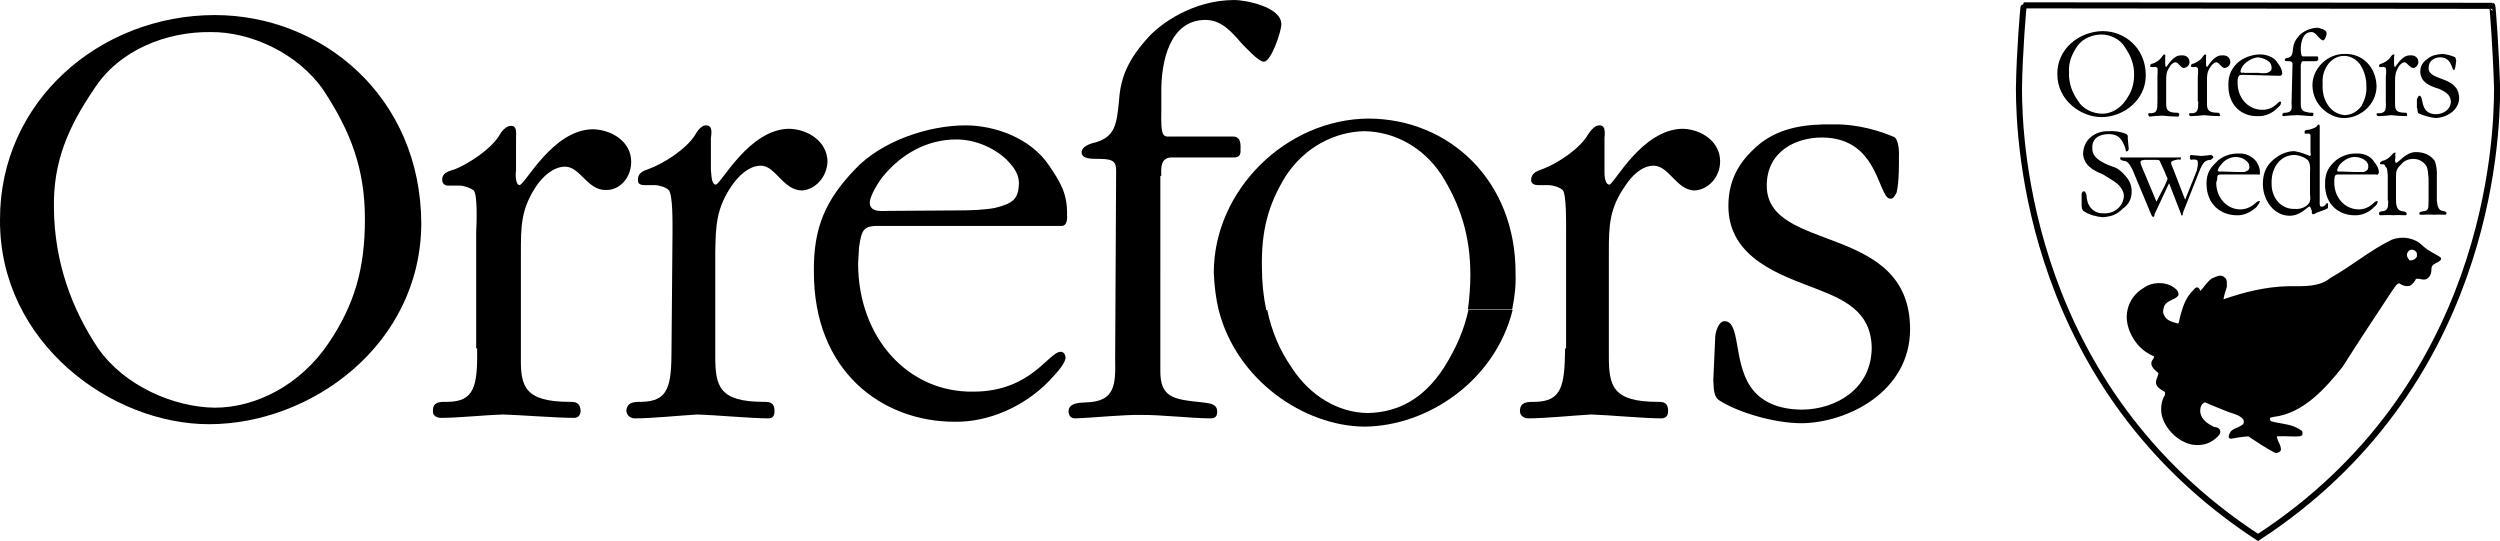
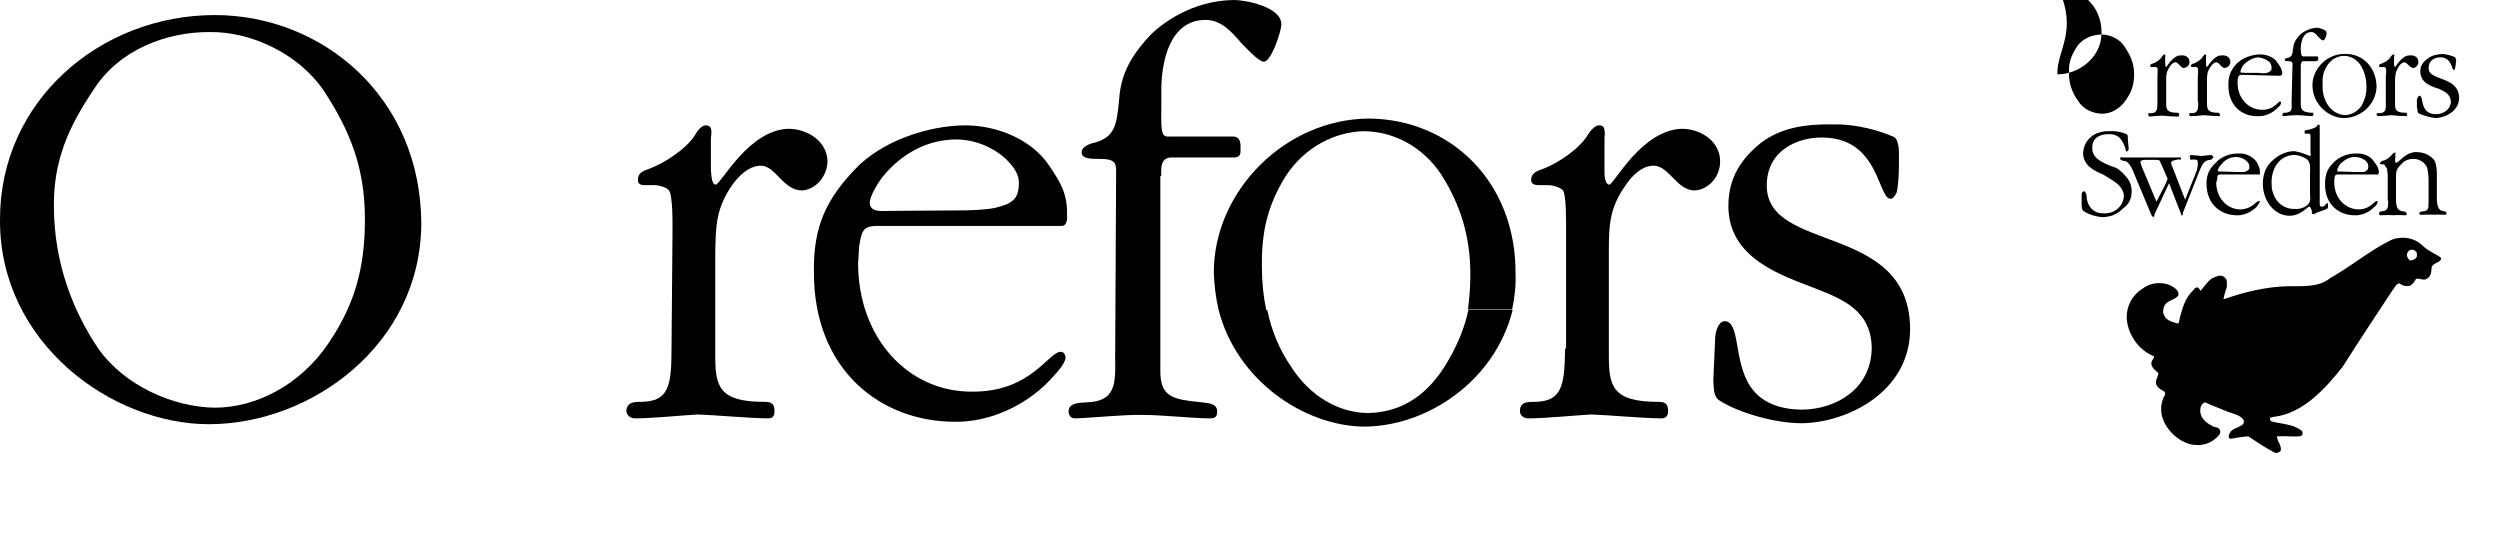
<svg xmlns="http://www.w3.org/2000/svg" version="1.1" id="Lager_1" x="0px" y="0px" viewBox="0 0 514.5 111.4" enable-background="new 0 0 514.5 111.4" xml:space="preserve">
  <g>
    <path d="M489.1,36c0.3,0,0.4-0.3,0.5-0.5c-0.1-1-0.4-1.4-1-2.2c-0.7-1.2-2.3-1.8-3.6-1.7c-1.6-0.1-3.6,0.6-4.8,1.9   c-1.2,1.2-1.7,2.4-1.7,4.3c-0.1,4.3,2.9,6.5,6,6.5c1.5,0.1,3.1-0.6,4.1-1.7c0.3-0.2,0.8-0.7,0.7-1.2c0.1,0,0-0.1-0.2,0   c-0.4-0.1-1.2,1.6-3.6,1.7c-2.9,0-5.1-2.4-5.1-5.5l0-0.7c0.1-0.9,0.2-1,1-1H489.1z M481.7,35.3c-0.2,0-0.7,0.1-0.7-0.2   c0-0.4,0.3-0.9,0.5-1.2c0.9-1,2-1.6,3.1-1.6c0.9,0,1.7,0.3,2.4,0.9c0.1,0.2,0.4,0.5,0.4,1c0,0.7-0.2,0.9-0.9,1.2   c-0.5,0-1.2,0-1.7,0L481.7,35.3z" />
    <path d="M464.9,36c0.2,0,0.2-0.3,0.2-0.5c0-1-0.3-1.4-0.7-2.2c-0.9-1.2-2.4-1.8-3.6-1.7c-1.7-0.1-3.7,0.6-4.8,1.9   c-1.3,1.2-1.9,2.4-1.9,4.3c0,4.3,3,6.5,6.2,6.5c1.4,0.1,2.9-0.6,4.1-1.7c0.1-0.2,0.6-0.7,0.7-1.2c-0.1,0-0.2-0.1-0.2,0   c-0.6-0.1-1.3,1.6-3.8,1.7c-2.8,0-5-2.4-5-5.5l0.2-0.7c0-0.9,0.1-1,1-1H464.9z M457.4,35.3c-0.3,0-0.9,0.1-1-0.2   c0.1-0.4,0.4-0.9,0.7-1.2c0.7-1,1.9-1.6,3.1-1.6c0.7,0,1.6,0.3,2.2,0.9c0.2,0.2,0.5,0.5,0.5,1c0.1,0.7-0.2,0.9-1,1.2   c-0.4,0-1.1,0-1.4,0L457.4,35.3z" />
    <path d="M491,20.9c0.1,1.7-0.1,2.3-1.2,2.4c-0.3,0-0.7-0.1-0.7,0.2c0,0.3,0.2,0.4,0.4,0.4c0.6,0,1.9-0.1,2.6-0.2   c0.7,0.1,2.3,0.2,3.1,0.2c0.1,0,0.2-0.1,0.2-0.2c0-0.5-0.2-0.5-0.4-0.5c-2,0-2.1-0.7-2.1-1.9l0-4.6c0-1.2,0.1-1.9,0.7-2.9   c0.3-0.5,0.7-0.9,1.2-1c0.7,0.1,1,1.1,1.9,1.2c0.5-0.1,1-0.6,1-1.2c0-1-0.8-1.5-1.7-1.4c-1.7-0.1-2.9,2.3-3.1,2.4   c-0.2-0.1-0.2-0.6-0.2-0.7v-1.4c0.1-0.3,0.1-0.5,0-0.5c-0.3,0-0.5,0.2-0.7,0.5c-0.3,0.6-1.3,1.2-1.9,1.4c-0.1,0-0.5,0.1-0.5,0.5   c0,0.1,0.1,0.2,0.2,0.2h0.5c0.2-0.1,0.5,0,0.7,0.2c0.1,0.1,0.1,1.3,0,1.7V20.9z" />
    <path d="M452.4,20.9c0,1.7-0.1,2.3-1.2,2.4c-0.3,0-0.7-0.1-0.7,0.2c0,0.3,0.2,0.4,0.5,0.4c0.6,0,1.8-0.1,2.6-0.2   c0.7,0.1,2.3,0.2,3.1,0.2c0.1,0,0.2-0.1,0.2-0.2c-0.1-0.5-0.3-0.5-0.5-0.5c-2,0-2.2-0.7-2.2-1.9l0-4.6c0-1.2,0-1.9,0.7-2.9   c0.3-0.5,0.7-0.9,1.2-1c0.7,0.1,1,1.1,1.7,1.2c0.7-0.1,1.2-0.6,1.2-1.2c0-1-0.8-1.5-1.7-1.4c-1.7-0.1-2.9,2.3-3.1,2.4   c-0.2-0.1-0.2-0.6-0.2-0.7v-1.4c0.1-0.3,0-0.5-0.2-0.5c-0.1,0-0.3,0.2-0.5,0.5c-0.3,0.6-1.3,1.2-1.9,1.4c-0.2,0-0.5,0.1-0.5,0.5   c0,0.1,0.1,0.2,0.2,0.2h0.5c0.2-0.1,0.5,0,0.7,0.2c0.1,0.1,0.1,1.3,0,1.7V20.9z" />
    <path d="M444,20.9c0,1.7-0.1,2.3-1.2,2.4c-0.3,0-0.7-0.1-0.7,0.2c0,0.3,0.2,0.4,0.2,0.5c0.8-0.1,2.1-0.2,2.9-0.2   c0.6,0.1,2.3,0.2,3.1,0.2c0-0.1,0.2-0.1,0.2-0.5c-0.1-0.3-0.3-0.3-0.5-0.3c-2,0-2.2-0.7-2.2-1.9l0-4.6c0-1.2,0-1.9,0.7-2.9   c0.2-0.5,0.7-0.9,1.2-1c0.7,0.1,1,1.1,1.7,1.2c0.7-0.1,1.2-0.6,1.2-1.2c0-1-0.8-1.5-1.7-1.4c-1.7-0.1-2.9,2.3-3.1,2.4   c-0.2-0.1-0.2-0.6-0.2-0.7l0-1.4c0.1-0.3,0-0.5-0.2-0.5c-0.1,0-0.3,0.2-0.5,0.5c-0.3,0.6-1.3,1.2-1.9,1.4c-0.2,0-0.5,0.1-0.5,0.5   c0,0.1,0.1,0.2,0.3,0.2h0.5c0.2-0.1,0.5,0,0.7,0.2c0.1,0.1,0,1.3,0,1.7L444,20.9z" />
    <path d="M473.5,13.4c0.1-0.4,0.1-0.8,0.5-0.8l2.6,0c0.4-0.1,0.5-0.2,0.5-0.5c0-0.3-0.1-0.5-0.2-0.5l-2.9,0c-0.3,0-0.4-0.1-0.5-1.2   V9.8c0.1-1.4,0.5-3.2,2.2-3.2c0.6,0,1,0.5,1.4,1c0.2,0.2,0.8,0.8,1,0.7c0.3,0.1,0.8-1.2,0.7-1.4c0.1-0.9-1.6-1.1-1.9-1.2   c-1.9,0.1-3.3,1.1-3.8,1.7c-0.8,0.9-1.1,1.7-1.2,2.6c-0.1,1.2-0.2,1.6-1,1.9c-0.3,0-0.7,0.1-0.7,0.5c0.1,0.2,0.4,0.2,0.9,0.2   c0.6,0,0.6,0.2,0.7,0.5l-0.2,8.2c0.1,1.1,0.1,1.8-1.2,1.9c-0.1,0-0.7-0.1-0.7,0.5c0,0.1,0.1,0.2,0.2,0.2c0.8-0.1,2.2-0.2,2.9-0.2   c0.8,0,2.2,0.2,3.1,0.2c0.1-0.1,0.2-0.1,0.2-0.5c0-0.3-0.4-0.2-0.7-0.2c-1.2-0.2-1.8-0.3-1.9-1.5V13.4z" />
    <path d="M497.5,22.3c0,0.4,0,0.7,0.2,1c0.8,0.4,2.4,0.9,3.6,1c2-0.1,4.7-1.4,4.8-4.1c-0.1-4.7-6.3-3.4-6.3-6.2   c0-1.6,1.3-2.2,2.4-2.2c2,0,2.3,1.8,2.6,2.4c0.1,0.2,0.2,0.2,0.2,0.2c0.1,0,0.2-0.1,0.2-0.2c0.2-0.5,0.2-1.4,0.3-1.7   c-0.1-0.3-0.2-0.7-0.2-0.7c-0.6-0.3-1.6-0.6-2.6-0.7c-1.3,0.1-2.3,0.3-3.1,1c-0.9,0.6-1.5,1.4-1.5,2.6c0,2.4,2.3,3.1,3.9,3.6   c1,0.5,2.3,1,2.4,2.6c-0.1,1.8-1.7,2.6-3.1,2.6c-1,0-1.8-0.4-2.2-1c-0.8-1.2-0.5-2.8-1.2-2.8c-0.2,0-0.3,0.4-0.5,0.7V22.3z" />
-     <path d="M423.4,15.3c0,5.3,4.8,8.8,9.1,8.8c4.4,0,9.1-3.4,9.1-8.6c0-5.6-4.3-9.1-8.9-9.1C427.7,6.5,423.3,10.2,423.4,15.3   L423.4,15.3z M439.2,15.3c0,2.1-0.5,3.6-1.7,5.3c-1.2,1.8-3.1,2.8-4.8,2.8c-1.9,0-4-0.9-5-2.6c-1.2-1.6-2-3.7-1.9-6   c-0.1-2.1,0.6-3.6,1.7-5.3c1.1-1.6,3.2-2.4,5-2.4c1.7,0,3.8,0.9,4.8,2.6C438.5,11.5,439.2,13.1,439.2,15.3L439.2,15.3z" />
+     <path d="M423.4,15.3c4.4,0,9.1-3.4,9.1-8.6c0-5.6-4.3-9.1-8.9-9.1C427.7,6.5,423.3,10.2,423.4,15.3   L423.4,15.3z M439.2,15.3c0,2.1-0.5,3.6-1.7,5.3c-1.2,1.8-3.1,2.8-4.8,2.8c-1.9,0-4-0.9-5-2.6c-1.2-1.6-2-3.7-1.9-6   c-0.1-2.1,0.6-3.6,1.7-5.3c1.1-1.6,3.2-2.4,5-2.4c1.7,0,3.8,0.9,4.8,2.6C438.5,11.5,439.2,13.1,439.2,15.3L439.2,15.3z" />
    <path d="M475.9,17.5c0,4.1,3.5,6.8,6.5,6.8c3.2,0,6.6-2.6,6.7-6.5c-0.1-4.1-3-6.8-6.5-6.7C479,11,475.9,14.1,475.9,17.5L475.9,17.5   z M487,17.7c0.1,1.6-0.3,2.7-1,4.1c-1,1.3-2.1,1.8-3.4,1.9c-1.4-0.1-2.6-0.8-3.4-1.9c-0.9-1.3-1.3-2.7-1.2-4.6   c-0.1-1.4,0.2-2.6,1-3.8c0.8-1.2,2.1-1.9,3.4-1.9c1.3,0,2.6,0.7,3.4,1.9C486.6,14.7,487,16.1,487,17.7z" />
    <path d="M469.2,15.6c0.3,0,0.4-0.2,0.5-0.5c-0.1-0.9-0.4-1.4-1-2.2c-0.7-1.2-2.3-1.7-3.6-1.7c-1.6,0-3.6,0.7-4.8,1.9   c-1.2,1.3-1.7,2.5-1.7,4.3c-0.1,4.4,2.9,6.6,6,6.5c1.5,0.1,3.1-0.6,4.1-1.7c0.3-0.2,0.8-0.7,0.7-1c0.1-0.2,0-0.3-0.2-0.3   c-0.4,0-1.2,1.7-3.6,1.7c-2.9,0-5.1-2.4-5.1-5.5l0-0.7c0.2-0.8,0.2-1,1-1L469.2,15.6z M461.8,14.9c-0.2,0.1-0.7,0.2-0.7-0.2   c0-0.3,0.3-0.9,0.5-1.2c0.9-1,2-1.6,3.1-1.7c0.9,0.1,1.7,0.4,2.4,1c0.1,0.2,0.4,0.5,0.4,1.2c0,0.5-0.2,0.7-0.9,1   c-0.5,0.1-1.2,0.1-1.7,0H461.8z" />
    <path d="M434.9,37.2c0.6,0.4,2.1,1.4,2.2,3.1c-0.1,2.2-2,3.7-4.1,3.6c-2.5,0.1-3.6-1.9-3.6-3.8c-0.1-0.1-0.2-0.8-0.5-0.7   c-0.3-0.1-0.4,0.2-0.5,0.5c0,0.7,0,1.4,0,2.2c0,0.4,0,1.1,0.5,1.4c1.1,0.7,2.5,1.1,3.8,1.2c1.7-0.1,2.9-0.5,4.1-1.7   c1.3-0.9,1.9-2.1,1.9-3.6c0-1.2-0.4-2.2-1.2-3.1c-0.6-0.7-1.1-1.2-1.9-1.7c-1.9-0.7-5.1-1.7-5-4.1c-0.1-2,1.4-2.9,3.4-2.9   c2,0,2.7,1,3.4,2.9c0,0.2,0.1,0.6,0.2,0.7c0.3-0.1,0.4-0.2,0.5-0.5c-0.1-0.6-0.1-1.4-0.2-2.2c0-0.4,0.1-0.8-0.5-1   c-1-0.4-2.3-0.6-3.4-0.5c-2.7-0.1-5.2,1.6-5.3,4.6c0.1,2.4,2.1,3.5,4.1,4.3L434.9,37.2z" />
    <path d="M491.5,41.3c-0.1,1.1,0.2,2.1-1.4,2.2c-0.2,0.1-0.5,0-0.5,0.5c0,0.2,0.2,0.3,0.3,0.3c1,0,1.7-0.1,2.6,0   c0.8-0.1,1.7,0,2.6,0c0.1,0,0.2-0.1,0.2-0.3c0-0.4-0.6-0.5-0.7-0.5c-1.3-0.1-1.5-1.1-1.5-2.4l0-4.8c0-1,0.1-1.6,1-2.4   c0.6-0.8,1.5-1.2,2.6-1.2c1,0,2,0.5,2.6,1.4c0.4,0.6,0.4,1.8,0.5,2.6v4.6c-0.1,1.1,0.3,2.1-1.2,2.2c-0.3,0.1-0.7,0-0.7,0.5   c0,0.2,0.2,0.2,0.5,0.2c0.8,0,1.7-0.1,2.6,0c0.8-0.1,1.2,0,2.2,0c0.1,0,0.3-0.1,0.3-0.3c0-0.4-0.5-0.4-0.8-0.5   c-0.9-0.1-1.1-1.1-1.2-2.2v-4.6c0.1-1.3-0.1-2.9-0.5-3.6c-0.8-1-2-1.7-3.8-1.7c-2.2,0-3.6,2.3-4.1,2.2c-0.1,0.1-0.2-0.3-0.2-0.7   c0.1-0.4,0.1-0.9,0-0.9c0.1-0.2,0.2-0.5,0-0.5c-0.3,0-0.5,0.3-0.7,0.5c-0.4,0.5-1.2,1.1-1.9,1.2c-0.2,0.2-0.5,0.2-0.5,0.5   c0,0.2,0.2,0.3,0.2,0.2h0.5c0.2,0.1,0.4,0.2,0.4,0.5c0.5,0.2,0.4,1.3,0.5,1.7V41.3z" />
    <path d="M477.4,26.1c0-0.2,0-0.4-0.2-0.5c-0.2,0.1-0.4,0.3-0.5,0.5c-0.7,0.4-1.3,0.6-2.2,0.7c-0.1,0-0.3,0.2-0.2,0.5   c-0.1,0.3,0.4,0.2,0.7,0.2c0.2-0.1,0.6,0.2,0.5,0.5v3.4c0.1,0.3,0.1,0.7-0.2,0.7c-0.1-0.1-0.6-0.3-0.7-0.3c-1-0.4-1.4-0.5-2.4-0.7   c-1.8,0-3.5,0.9-4.8,2.2c-1.2,1.2-1.7,2.7-1.7,4.6c0,3.2,2.2,6.5,5.5,6.5c2.3,0,3.7-1.9,4.1-1.9c0.3,0.1,0.4,0.9,0.5,0.9   c-0.1,0.3,0,0.7,0.2,0.7c0.1,0,0.5-0.1,0.7-0.3l1.9-0.7c0.4-0.2,0.5-0.2,0.5-0.5l0-0.5c0.1,0,0-0.3-0.2-0.3c-0.2,0-0.5,0.9-1.2,0.7   c-0.4,0.1-0.3-1-0.3-1.2L477.4,26.1z M475.4,40.1c0.1,0.5,0.1,1.3-0.2,1.7c-0.6,0.8-1.7,1.3-2.9,1.2c-3.1,0.1-4.9-2.6-4.8-5.3   c-0.1-2.8,1.4-5.5,4.3-5.8c1-0.1,2.4,0.4,3.1,1c0.5,0.5,0.6,1.5,0.5,2.4V40.1z" />
-     <path fill="none" stroke="#000000" stroke-width="1.25" stroke-miterlimit="3.864" d="M512.9,1.2c0.1,0,0.8,9.7,1,17   c0,10.9-1.9,61.6-49.2,92.4c-47.2-30.8-49.2-81.3-49.2-92.4c0.1-7.3,0.9-17.1,1-17.1L512.9,1.2z" />
    <path d="M446.4,37.7l2.4,6.2c0,0,0.1,0.4,0.2,0.5c0.2-0.1,0.3-0.4,0.2-0.5l3.6-9.1c0.5-1.1,0.9-1.9,2.2-1.9   c0.1-0.2,0.5-0.3,0.5-0.5c0-0.3-0.2-0.4-0.5-0.5l-1.9,0.2l-2.2-0.2c-0.2,0.1-0.3,0.2-0.2,0.5c-0.1,0.2,0.1,0.4,0.2,0.5   c0.9-0.2,1.5,0,1.4,0.5c0.1,0.5-0.1,1.1-0.2,1.7l-2.4,6l-2.4-6.2c-0.1-0.2-0.5-1.2-0.5-1.4c0-0.5,1.2-0.6,1.5-0.7   c0.3,0.1,0.6,0.1,0.5-0.2c0.1-0.3-0.1-0.3-0.2-0.2h-6h-5.8c-0.2-0.1-0.4-0.1-0.5,0.2c0.1,0.4,0.5,0.4,0.7,0.5   c0.9-0.1,1.5,1.1,1.9,1.9l3.8,9.1c0.1,0.2,0.2,0.6,0.5,0.5c0.1,0.1,0.2-0.2,0.2-0.5L446.4,37.7z M443.8,41.5l-2.6-6.2   c-0.2-0.4-0.6-1.4-0.7-1.9c0-0.4,0.5-0.5,1-0.5l2.4,0c0.4,0,0.6,0.1,0.7,0.5l1,2.2c0.1,0.4,0.4,0.9,0.5,1.2   c-0.1,0.3-0.4,0.9-0.5,1.2L443.8,41.5z" />
    <path d="M502.3,53c0.1,0,0.1,0.3,0,0.5c-0.6,0.7-1.8,0.7-1.9,1.7c0,0.8-0.1,1.7-1,2.2c-0.7,0.4-1.4-0.2-2.2,0   c-0.2,0.5-0.7,1.1-1.2,1.4c-0.8,0.2-1.6,0-2.2-0.5c-0.7,0.1-1,1-1.4,1.4c-3.5,5.3-7,10.6-10.3,15.8c-3.5,4.4-8.1,9.6-14.2,10.3   c-0.3,0.1-0.6,0.1-0.7,0.2c-0.1,0.3,0,0.6,0.2,0.7c2.1,0.6,4.4,0.5,6.2,1.9c0.3,0.1,0.3,0.5,0.2,1c-0.1,0-0.4,0.1-0.5,0.2   c-1.5,0.1-3-0.1-4.6,0c-0.1-0.1-0.2,0.2,0,0.5c0.1,0.7,0.8,1.3,0.7,2.4c-0.2,0.3-0.6,0.6-1.2,0.5c-1.9-1-3.7-2.2-5.5-3.4   c-1.3,0.1-2.6,0.3-3.6,0.5c-0.7-0.2-0.4-0.7-0.2-1.2c0.4-0.9,1.7-1,2.6-1.7c0.2-0.1,0.4-0.5,0.2-1c-0.7-1.1-2.5-1.3-3.8-1.9   c-1.4-0.6-2.6-1-4.1-1.7c-0.7,0.2-1,1-1,1.7c0,1.4,1.1,2.5,2.4,3.1c0.5,0.5,1.4,0.1,1.7,1c0.2,0.7-0.4,1.2-1,1.7   c-1.3,1.1-2.9,1.5-4.8,1.2c-2.9-0.6-5.5-3.2-6.2-6c-0.3-1.5-0.1-3.1,0.7-4.3c-0.1-0.2-0.1-0.3,0-0.5c-0.8-0.5-2-1-1.9-2.2   c0.1-0.6,0.4-1,0.5-1.7c-0.7-0.7-1.7-1.3-1.4-2.4c0.2-0.5,0.9-1,0.2-1.2c-3-1.3-5-4.4-5.3-7.4c-0.2-2.8,1.2-5.2,3.4-6.5   c1.7-1.3,4.4-1.4,6.2-0.2c0.6,0.4,1.2,1,1,1.7c-0.7,1-2.3,0.9-2.9,2.2c-0.2,0.6-0.4,1.4,0,1.9c0.4,1.1,1.8,1.4,2.9,1.7   c0.2-0.3,0.3-1.4,0.5-1.9c0.5-1.9,1.2-3.7,2.6-5c0.2-0.3,0.6-0.7,1-0.5c0.3,0.3,0.4,0.5,0.4,0.7c0.8-0.8,1.4-1.9,2.4-2.6   c0.8-0.3,1.9-1,2.6-0.2c0.7,0.4,0.4,1.3,0.5,1.9c-0.3,0.9-0.6,1.8-0.7,2.6c0.1,0,0.1,0,0,0c4.3-1.5,8.7-2.6,13.4-2.7   c3.2,0,6.3,0.2,8.6-1.7c4.3-2.4,8.3-5.8,12.7-7.9c2.2-0.8,4.7-0.3,6.2,1.2C499.9,51.8,501.2,52.2,502.3,53z M495.6,51.8   c-0.3,0.3-0.3,0.7-0.2,1c0.1,0.3,0.3,0.5,0.5,0.8c0.6,0,1.2-0.2,1.5-0.8c0-0.2,0-0.6,0-0.7C497,51.2,495.9,51.2,495.6,51.8z" />
    <path d="M322.1,71.7c-0.1,7.8-0.7,10.9-6.2,11c-1.3,0-3.1-0.1-3.1,1.9c0,1,0.9,1.5,1.7,1.5c3.5,0,9.3-0.6,13-0.8   c3.3,0.1,10.9,0.8,14.4,0.8c0.8,0,1.4-0.4,1.4-1.5c0-1.8-1-1.9-2.1-1.9c-9.3,0-10.1-3.2-10.1-9.4l0-21.4c0-5.5,0.1-9,3.4-13.7   c1.3-2,3.4-4.1,5.8-4.1c3.2,0,4.7,5,8.4,5.1c2.7-0.1,5.3-2.6,5.3-6c0-4.1-3.9-6.6-7.7-6.7c-8.4,0.1-14.1,11.4-15.1,11.5   c-1.1-0.1-1-2.5-1-3.1l0-6.5c0.2-1.9-0.1-2.6-1-2.6c-0.9-0.1-1.9,1.1-2.4,1.9c-1.8,3.1-6.5,6-9.1,7c-1,0.4-2.6,0.7-2.6,2.4   c0,0.7,0.7,1,1.4,1l2.2,0c0.8,0,2.2,0.4,2.9,1c0.8,0.9,0.7,6.9,0.7,8.9V71.7z" />
    <path d="M138.2,71.7c0,7.8-0.6,10.9-6.2,11c-1.2,0-3-0.1-3.1,1.9c0.1,1,1,1.5,1.7,1.5c3.6,0,9.4-0.6,13-0.8   c3.4,0.1,11,0.8,14.6,0.8c0.7,0,1.2-0.4,1.2-1.5c0-1.8-1-1.9-2.2-1.9c-9.2,0-10-3.2-10-9.4l0-21.4c0.1-5.5,0.2-9,3.4-13.7   c1.4-2,3.5-4.1,6-4.1c3,0,4.5,5,8.4,5.1c2.6-0.1,5.2-2.6,5.3-6c-0.1-4.1-4-6.6-7.9-6.7c-8.3,0.1-14,11.4-15.1,11.5   c-1-0.1-0.9-2.5-1-3.1v-6.5c0.3-1.9,0-2.6-1-2.6c-0.8-0.1-1.8,1.1-2.2,1.9c-1.9,3.1-6.7,6-9.4,7c-1,0.4-2.5,0.7-2.4,2.4   c-0.1,0.7,0.6,1,1.2,1l2.2,0c0.9,0,2.3,0.4,2.9,1c0.9,0.9,0.8,6.9,0.8,8.9L138.2,71.7z" />
-     <path d="M98.2,71.7c0.1,7.8-0.6,10.9-6,11c-1.3,0-3.2-0.2-3.1,1.9c-0.1,1,0.9,1.4,1.7,1.4c3.4,0,9.3-0.6,12.7-0.7   c3.4,0.1,11.1,0.7,14.6,0.7c0.8,0,1.3-0.4,1.4-1.4c-0.1-1.8-1.1-1.9-2.2-1.9c-9.4,0-10.2-3.2-10.1-9.3V52.1c0-5.5,0-9,3.1-13.7   c1.4-2.1,3.6-4.1,6-4.1c3.1,0,4.6,4.9,8.4,4.8c2.6,0.1,5.2-2.3,5.2-5.8c0-4.1-3.9-6.6-7.9-6.7c-8.3,0.1-13.9,11.4-15.1,11.5   c-0.9-0.1-0.8-2.6-0.7-3.1v-6.7c0.1-1.7-0.1-2.4-1-2.4c-0.9-0.1-2,1.1-2.4,1.9c-1.8,3-6.6,6-9.1,7c-1.1,0.4-2.7,0.6-2.7,2.2   c0,0.9,0.7,1.2,1.2,1.2l2.4,0c0.8,0,2.1,0.4,2.9,1c0.8,0.9,0.6,6.8,0.5,8.6V71.7z" />
    <path d="M239,36.2c-0.1-2,0-3.6,1.9-3.8h12.5c1.5,0.1,2-0.3,1.9-1.7c0.1-1.7-0.3-2.5-1.4-2.6h-13c-1.7,0.1-2-0.2-1.9-5.5v-3.4   c-0.1-6.7,1.8-15.1,9.1-15.1c3.3,0,5.4,2.5,7.4,4.8c0.8,0.8,3.5,3.8,4.6,3.8c1.5,0,3.6-6.2,3.6-7.7c0-3.7-7.7-5-9.6-5   c-8.7,0-15.4,5-17.8,7.7c-4.1,4.5-5.7,8.2-6,13c-0.5,5.3-1,7.4-4.8,8.6c-1,0.2-3,0.8-2.9,2.2c0.2,1.2,1.8,1.2,3.8,1.2   c3.1,0,3.3,0.9,3.3,2.6l-0.2,38.6c0.1,5.2,0,8.7-5.8,8.9c-1,0.1-3.8-0.1-3.8,1.9c0.1,1.1,0.7,1.4,1.4,1.4   c3.4-0.1,10.2-0.8,13.4-0.7c3.6-0.1,10.7,0.7,14.4,0.7c0.9,0,1.4-0.3,1.4-1.4c0-1.8-2-1.7-3.1-1.9c-6-0.6-8.7-1-8.6-6.7V36.2z" />
    <path d="M352.6,78.2c0.1,2.1,0.1,3.6,1.4,4.3c3.6,2.3,11,4.6,16.8,4.6c9.3-0.1,22.3-6.4,22.3-19.4c-0.1-22-29.5-15.5-29.5-29.5   c0-7.2,6.2-9.9,11.3-9.9c9.8,0,11.2,8.4,13,11.6c0.3,0.6,0.7,1,1.2,1c0.5,0,0.8-0.5,1.2-1.2c0.6-2.3,0.5-6.8,0.5-7.4   c0.1-2-0.3-3.8-1-4.1c-2.7-1.2-7.5-2.7-12.5-2.6c-5.9-0.1-10.8,0.7-14.9,3.8c-3.8,3.1-6.7,6.9-6.7,13c0,10.9,11.1,14.3,18,17   c5.3,2.1,11.4,4.4,11.5,12.2c-0.1,8.6-7.5,12.6-14.2,12.7c-5.3,0-8.8-1.8-10.8-4.8c-3.5-5.3-2-13.4-5.3-13.4   c-1.2,0-1.8,2.1-1.9,3.1L352.6,78.2z" />
    <path d="M0,45.3c-0.1,25.2,22.9,42,43,42c21.1,0,43.6-16.4,43.7-41.3C86.6,19.9,66.3,3.1,44.2,3.1C20.6,3.1-0.1,20.8,0,45.3z    M75.1,45.1c0,10.1-2.1,17.5-7.4,25.4c-5.8,8.7-15,13.4-23.5,13.4c-8.5-0.1-18.6-4.5-24-12.2c-5.3-7.9-9-17.6-9.1-28.8   c-0.2-9.7,3-16.8,8.2-24.5c5.3-8.3,15.2-11.9,24-11.8c8.2-0.1,18,4.3,23.3,12C72.1,27,75.1,34.6,75.1,45.1L75.1,45.1z" />
    <path d="M250.8,63.8c3.7,14.5,17.6,23.9,30,24c13.1-0.1,26.9-9.5,30.5-24h-9.1c-0.9,4.1-2.5,7.8-5,11.8c-4.2,6.5-9.5,9.3-15.8,9.4   c-6-0.1-11.8-3.5-15.6-9.4c-2.5-3.6-4.1-7.5-5-11.8H250.8z" />
    <path d="M260.6,63.8c-0.6-2.8-0.9-5.7-0.9-8.9c-0.1-7.3,1.2-12.6,4.8-18.5c3.9-6.1,10.2-9.3,16.3-9.4c6.1,0.1,12,3.2,15.8,8.9   c4,6.3,6,12.8,6,20.6c0,2.5-0.2,4.9-0.5,7.2h9.1c0.5-2.4,0.8-4.9,0.7-7.4c0.1-19.1-13.6-31.8-30.2-31.9   c-17.1,0.1-31.9,14.8-31.9,31.7c0.1,2.6,0.4,5.2,1,7.7H260.6z" />
    <path d="M218.4,46.5c1,0.1,1.3-1.1,1.2-2.2c0.1-4.5-1.4-6.8-3.6-10.1c-3.9-5.9-11.4-8.4-17.3-8.4c-7.6,0-17.3,3.2-22.8,9.1   c-5.9,6.2-8.5,11.8-8.4,20.9c-0.1,20.6,14,31,29,31c6.9,0.1,14.3-3.1,19.4-8.4c0.8-0.9,3.3-3.3,3.4-4.8c-0.1-0.7-0.4-1.2-1-1.2   c-2.5,0-6.1,8.2-18,8.2c-13.5,0.2-23.7-11.2-23.7-26.4l0.2-3.4c0.6-3.9,1-4.4,4.8-4.3H218.4z M182.9,43.4c-1.3,0-3.9,0.4-3.9-1.7   c0-1.3,1.6-3.9,2.4-5c4.1-5.2,9.6-8,15.4-8c3.5,0,7.4,1.4,10.3,4.1c0.9,1,2.6,2.5,2.6,5c-0.1,3.1-1.2,4.1-5,5   c-2,0.4-5.2,0.5-7.2,0.5L182.9,43.4z" />
  </g>
</svg>